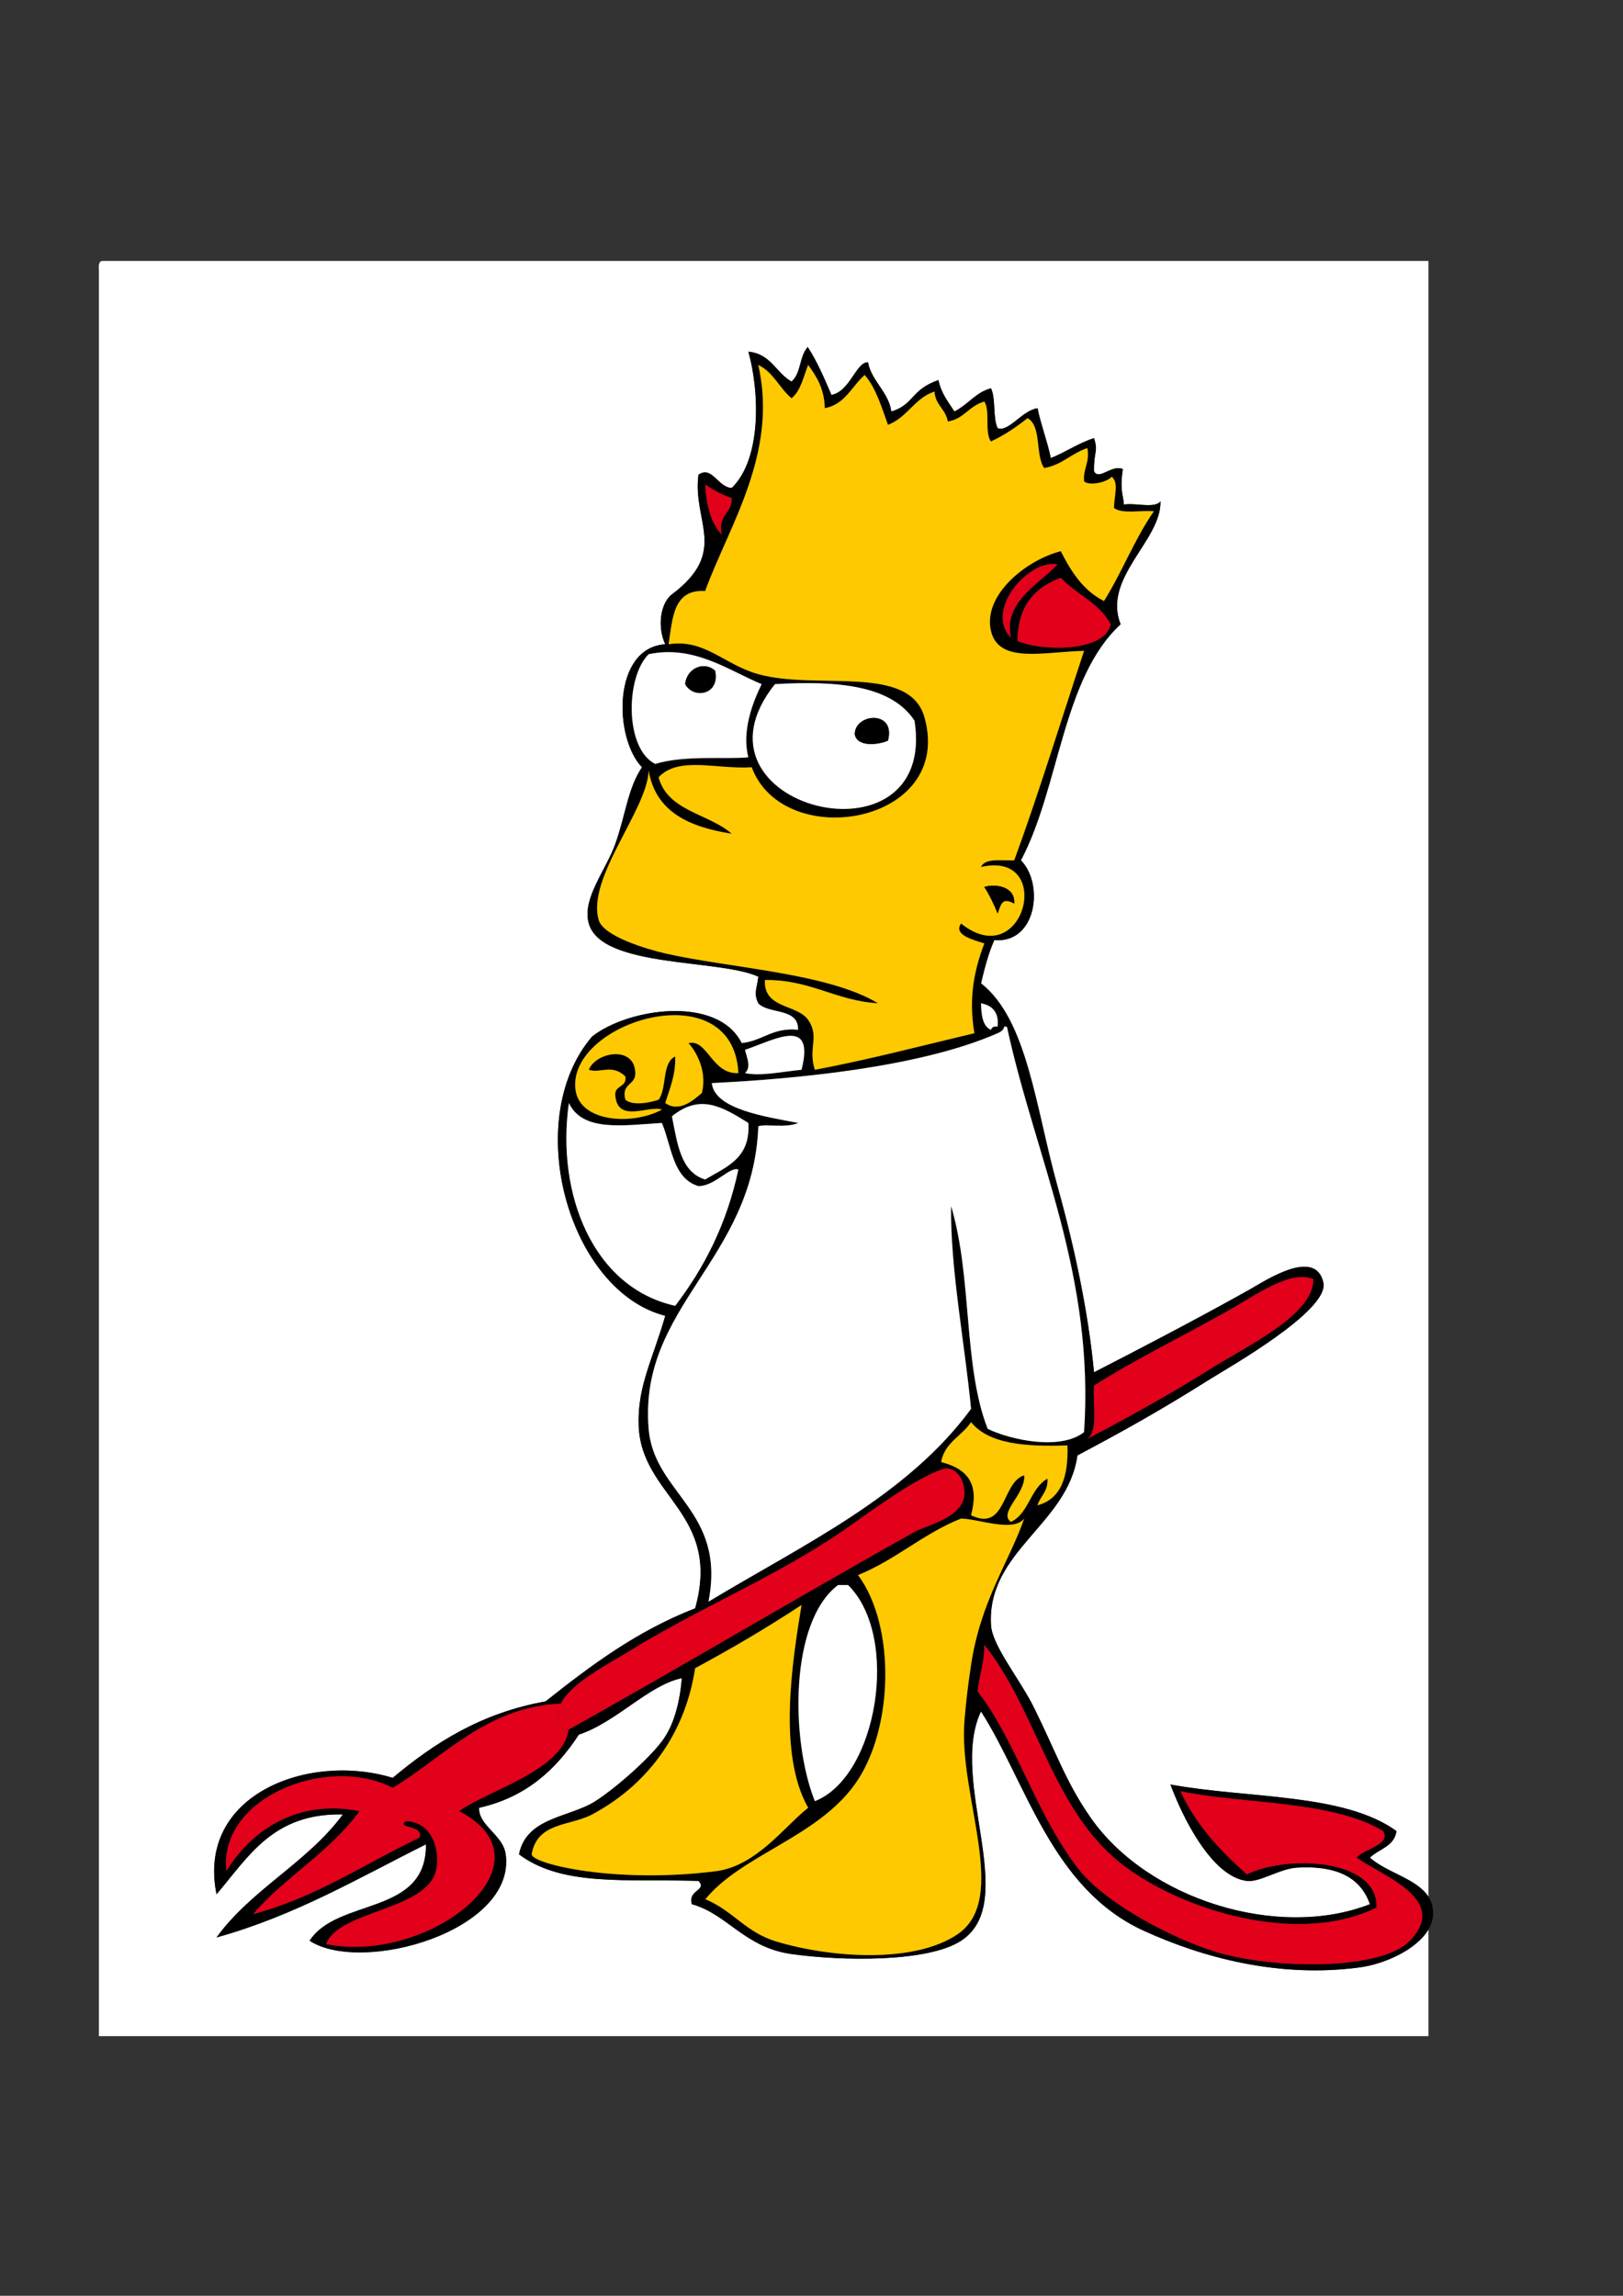
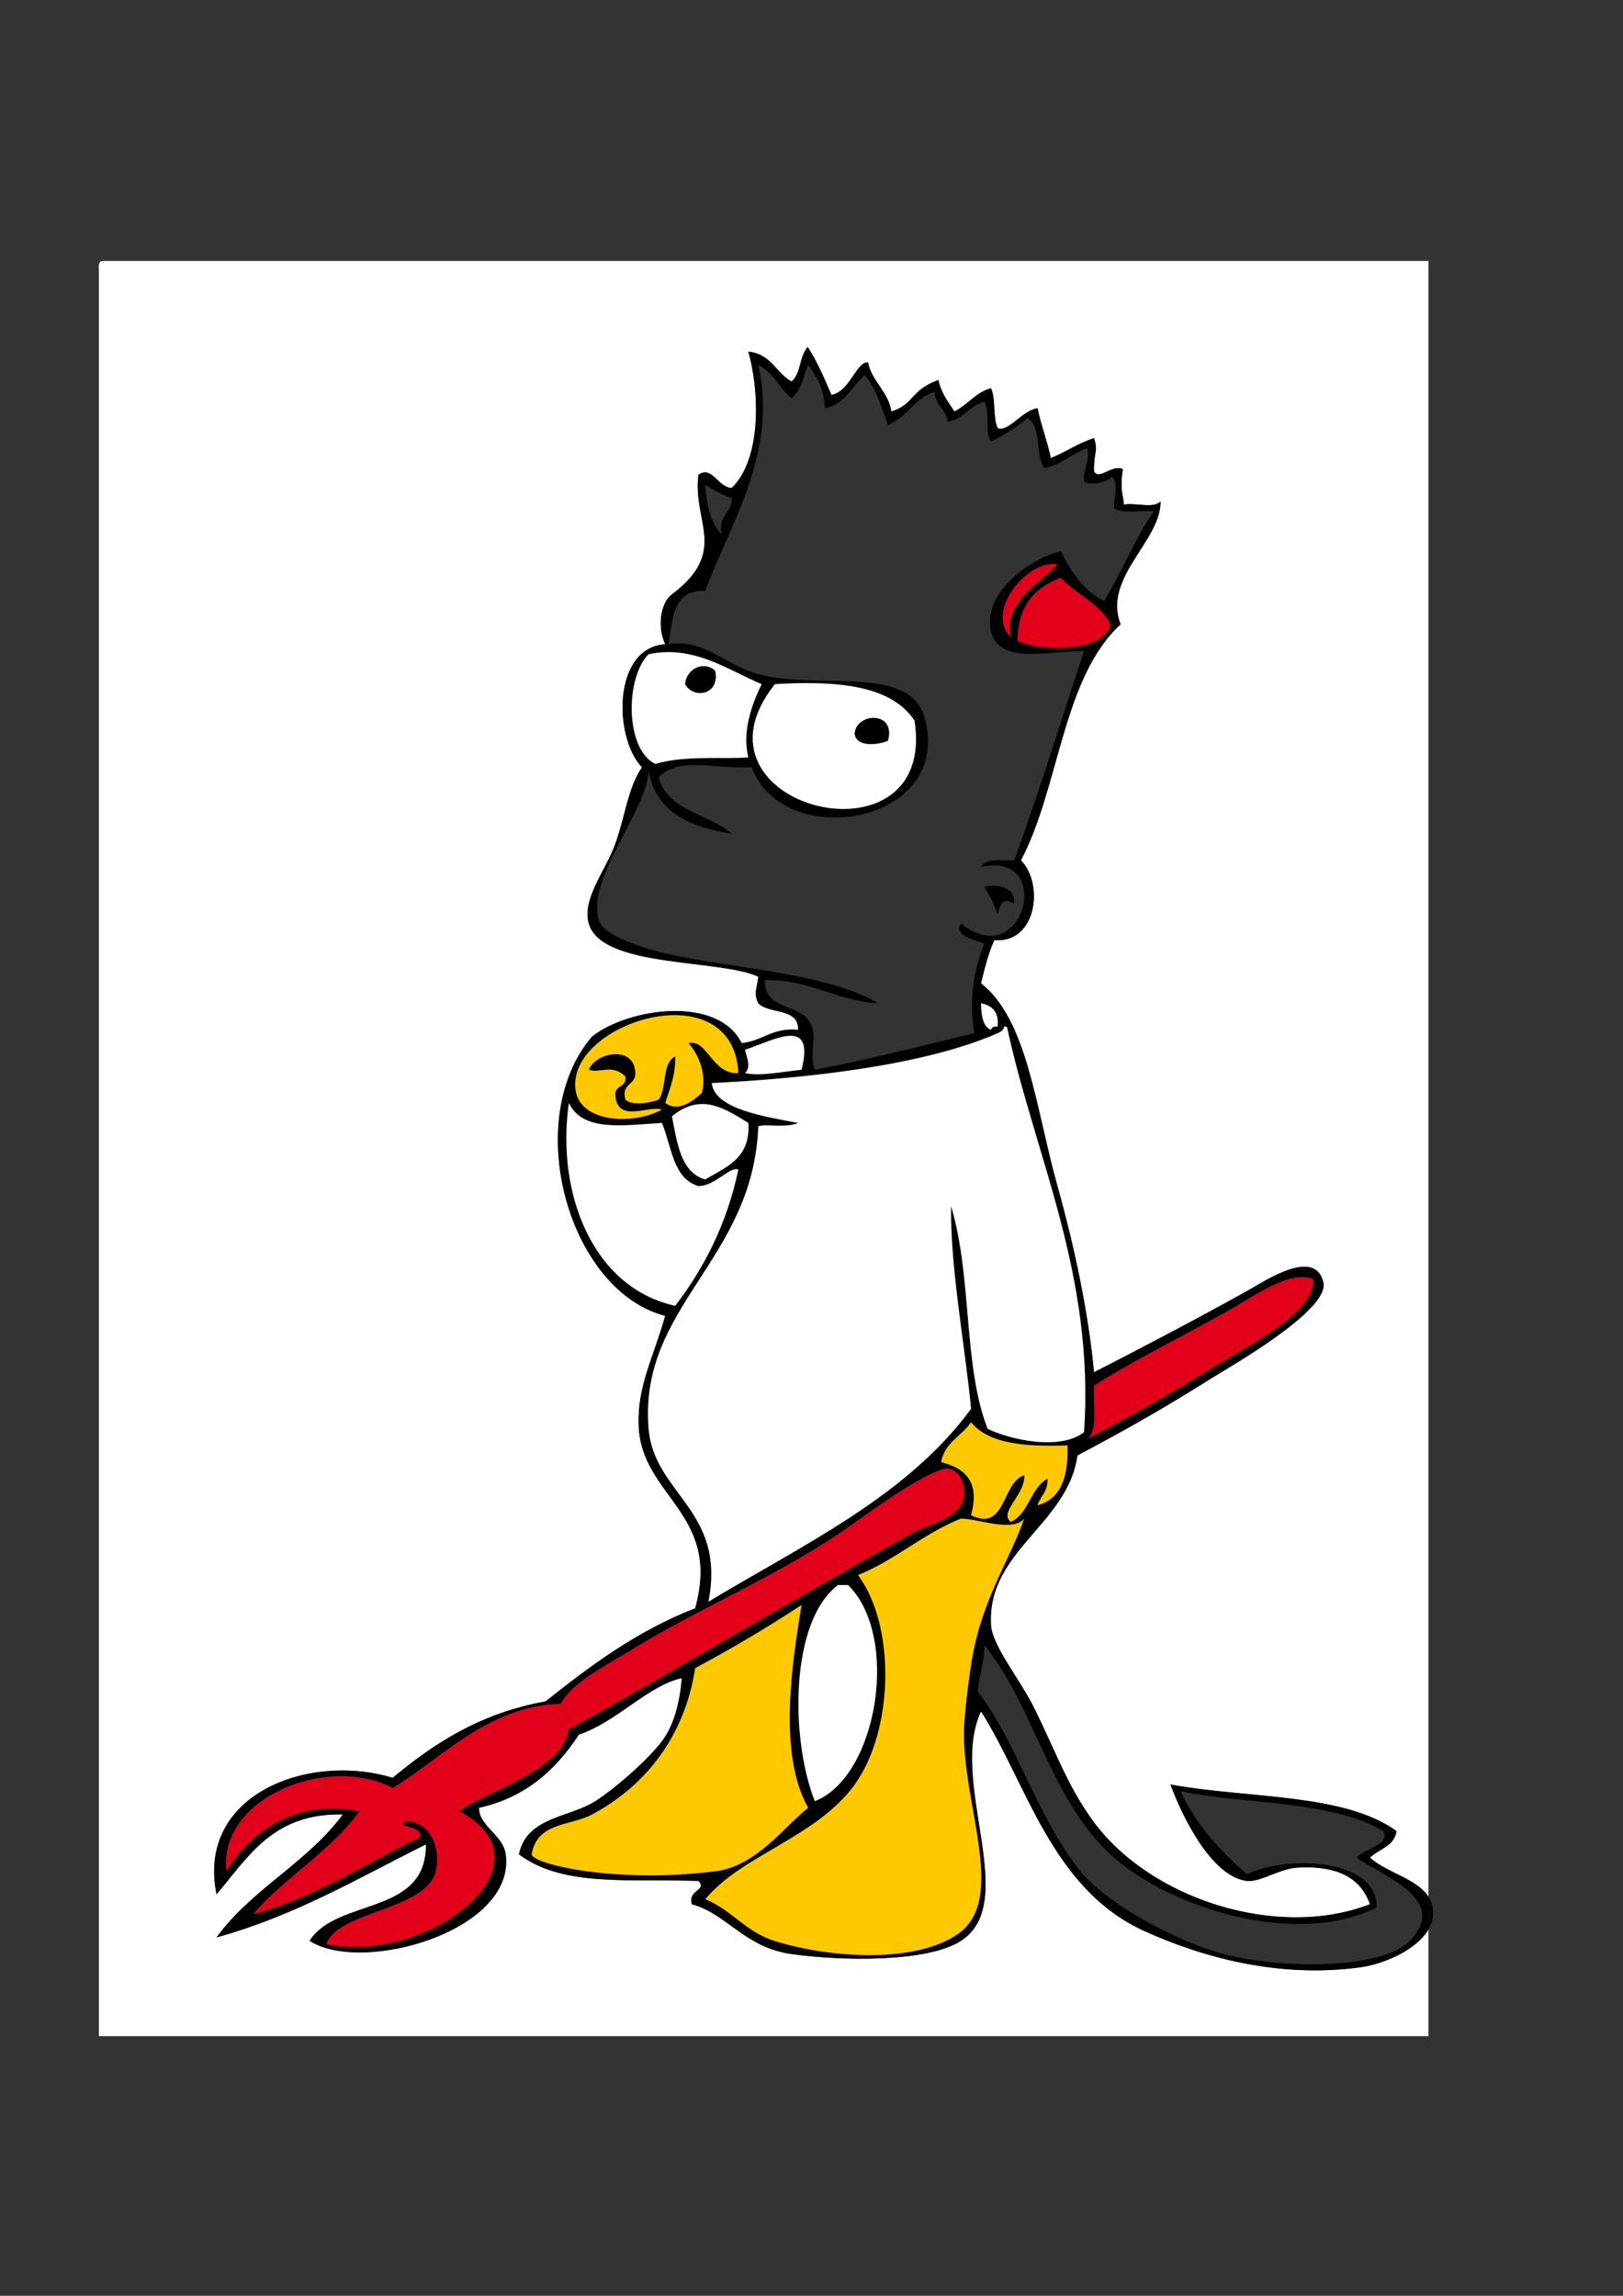
<svg xmlns="http://www.w3.org/2000/svg" version="1.1" id="Capa_1" x="0px" y="0px" width="595.28px" height="841.89px" viewBox="0 0 595.28 841.89" enable-background="new 0 0 595.28 841.89" xml:space="preserve">
  <rect x="0" y="0" width="595.28" height="841.89" fill="#333333" stroke="none" />
  <g id="XMLID_2_">
    <g>
      <path d="M525.61,700.73c0.18,2.43-0.46,4.71-1.69,6.819c0-4,0-8,0-12C524.85,697.02,525.46,698.72,525.61,700.73z" />
      <path fill="#FFFFFF" d="M523.92,707.55c0,13.04,0,26.08,0,39.12c-162.55,0-325.09,0-487.64,0c0-215.78,0-431.55,0-647.34    c-0.1-1.73-0.2-3.45,1.22-3.64c162.14,0,324.28,0,486.42,0c0,199.94,0,399.9,0,599.86c-4.229-6.63-15.16-8.74-21.47-14.33    c3.28-3.22,8.95-4.05,9.75-9.75c-19.32-14.01-54.771-11.88-82.9-17.069c4.28,11.619,15.021,33.79,28.04,35.35    c4.74,0.57,12.03-4.49,18.29-4.87c11.34-0.689,22.8,1.62,26.82,13.41c-33.49,13.12-81.37-1.6-102.41-31.7    c-9.04-12.93-12.65-23.91-20.72-40.229C374,615.6,363.9,603.58,363.47,595.88c-1.52-27.12,28.181-36.86,31.7-62.17    c16.95-8.979,30.4-16.479,48.76-28.04c6.471-4.07,43.75-25.11,41.45-35.35c-2.89-12.851-21.11-0.79-26.82,2.439    c-18.729,10.561-44.279,23.811-57.3,30.471c-2.02-21.421-6.93-45.061-13.41-68.271c-8.04-28.8-11.029-61.03-28.04-74.36    c1.32-5.59,2.74-11.08,4.881-15.85c15.529,1.32,18.319-20.62,9.75-29.26c14.21-26.84,15.149-66.94,36.579-86.55    c-6.76-17.1,14.94-30.66,14.62-45.11c-2.08,2.79-9.3,0.45-13.409,1.22c-0.341-4.13-1.561-5.3-0.4-13.05    c-4.271-1.71-8.62,4.28-10.57,0.86c-0.149-7.57,1.66-6.94,0-12.19c-5.85,1.86-10.3,5.13-15.85,7.31    c-1.32-6.39-3.55-11.89-4.87-18.28c-5.7,0.83-10.58,8.89-14.63,7.31c-1.83-3.86-0.61-10.77-2.44-14.63    c-5.72,1.59-7.72,5.45-13.41,8.54c-2.369-3.73-4.779-6.54-5.88-11.55c-10.43,3.71-8.63,8.85-17.279,11.55    c-0.82-6.91-7.41-11.44-8.521-18.04c-4.36-0.28-6.54,10.67-13.43,11.94c-2.55-5.98-5.32-12.42-8.7-17.57    c-3.2,3.71-2.3,9.41-5.92,12.69c-5.72-3.23-7.63-10.25-15.85-10.97c3.95,13.84,5.17,39.01-6.1,49.98    c-5.12-0.25-7.23-8.32-12.19-4.87c-2.32,17.26,11.28,28.07-9.75,43.89c-4.24,3.19-5.42,11.97-2.44,18.28    c-19.41,1.29-18.94,34.35-8.53,45.11c-5.21,7.77-5.96,17.3-9.76,28.04c-3.42,9.68-12.35,20.14-9.75,29.26    c4.68,16.41,47.93,12.91,62.17,19.5c-0.42,4.39-1.86,5.88,0,9.75c4.01,4.12,14.8,1.46,14.63,9.76    c-9.48-0.95-12.97,4.09-20.72,4.87c-8.89-17.71-41.65-12.84-54.86-2.44c-26.24,30.71-8.52,93.41,26.82,102.41    c-4.62,16.12-10.26,25.91-9.75,40.23c0.92,26.16,30.5,32.09,20.72,67.05c-21.36,8.3-38.33,21-54.86,34.13    c-23.77,4.271-40.8,15.28-56.08,28.04c-30.74-9.42-72.06,6.04-64.61,42.67c11.64-13.56,20.58-29.82,46.33-29.26    c-12.89,17.59-33.53,27.43-46.33,45.11c28.94-8.04,52.12-21.841,76.81-34.141c0.31,26.32-32.5,19.53-42.67,35.36    c19.22,12.45,75.71-3.55,71.92-31.7c-0.95-7.12-10.06-10.56-9.75-17.07c17.26-3.87,28.21-14.05,36.57-26.819    c13.99-4.71,25.65-18.23,37.8-20.721c-0.82,9.17-2.91,17.32-7.32,23.16c-4.99,6.62-16.68,16.99-24.38,21.95    c-9.41,6.04-25.32,5.8-28.04,19.5c15.91,11.99,39.62,8.92,65.83,9.75c3.4,3.54-4,3.17-2.44,8.54c13,3.56,19.3,15.87,36.58,18.28    c18.67,2.609,49.95,3.069,62.17-4.87c21.92-14.26-4.77-58.681,7.31-84.12c16.71,26.14,25.82,64.99,59.74,80.46    c21.51,9.81,49.54,17.43,79.24,13.41C507.65,720.25,519.54,715.05,523.92,707.55z" />
      <path d="M523.92,695.55c0,4,0,8,0,12c-4.38,7.5-16.27,12.7-25.13,13.9c-29.7,4.02-57.73-3.601-79.24-13.41    c-33.92-15.47-43.03-54.32-59.74-80.46c-12.079,25.439,14.61,69.86-7.31,84.12c-12.22,7.939-43.5,7.479-62.17,4.87    c-17.28-2.41-23.58-14.721-36.58-18.28c-1.56-5.37,5.84-5,2.44-8.54c-26.21-0.83-49.92,2.24-65.83-9.75    c2.72-13.7,18.63-13.46,28.04-19.5c7.7-4.96,19.39-15.33,24.38-21.95c4.41-5.84,6.5-13.99,7.32-23.16    c-12.15,2.49-23.81,16.011-37.8,20.721c-8.36,12.77-19.31,22.949-36.57,26.819c-0.31,6.511,8.8,9.95,9.75,17.07    c3.79,28.15-52.7,44.15-71.92,31.7c10.17-15.83,42.98-9.04,42.67-35.36c-24.69,12.3-47.87,26.101-76.81,34.141    c12.8-17.681,33.44-27.521,46.33-45.11c-25.75-0.561-34.69,15.7-46.33,29.26c-7.45-36.63,33.87-52.09,64.61-42.67    c15.28-12.76,32.31-23.77,56.08-28.04c16.53-13.13,33.5-25.83,54.86-34.13c9.78-34.96-19.8-40.89-20.72-67.05    c-0.51-14.32,5.13-24.11,9.75-40.23c-35.34-9-53.06-71.7-26.82-102.41c13.21-10.4,45.97-15.27,54.86,2.44    c7.75-0.78,11.24-5.82,20.72-4.87c0.17-8.3-10.62-5.64-14.63-9.76c-1.86-3.87-0.42-5.36,0-9.75c-14.24-6.59-57.49-3.09-62.17-19.5    c-2.6-9.12,6.33-19.58,9.75-29.26c3.8-10.74,4.55-20.27,9.76-28.04c-10.41-10.76-10.88-43.82,8.53-45.11    c-2.98-6.31-1.8-15.09,2.44-18.28c21.03-15.82,7.43-26.63,9.75-43.89c4.96-3.45,7.07,4.62,12.19,4.87    c11.27-10.97,10.05-36.14,6.1-49.98c8.22,0.72,10.13,7.74,15.85,10.97c3.62-3.28,2.72-8.98,5.92-12.69    c3.38,5.15,6.15,11.59,8.7,17.57c6.89-1.27,9.069-12.22,13.43-11.94c1.11,6.6,7.7,11.13,8.521,18.04    c8.649-2.7,6.85-7.84,17.279-11.55c1.101,5.01,3.511,7.82,5.88,11.55c5.69-3.09,7.69-6.95,13.41-8.54    c1.83,3.86,0.61,10.77,2.44,14.63c4.05,1.58,8.93-6.48,14.63-7.31c1.32,6.39,3.55,11.89,4.87,18.28c5.55-2.18,10-5.45,15.85-7.31    c1.66,5.25-0.149,4.62,0,12.19c1.95,3.42,6.3-2.57,10.57-0.86c-1.16,7.75,0.06,8.92,0.4,13.05c4.109-0.77,11.329,1.57,13.409-1.22    c0.32,14.45-21.38,28.01-14.62,45.11c-21.43,19.61-22.369,59.71-36.579,86.55c8.569,8.64,5.779,30.58-9.75,29.26    c-2.141,4.77-3.561,10.26-4.881,15.85c17.011,13.33,20,45.56,28.04,74.36c6.48,23.21,11.391,46.85,13.41,68.271    c13.021-6.66,38.57-19.91,57.3-30.471c5.71-3.229,23.931-15.29,26.82-2.439c2.3,10.239-34.979,31.279-41.45,35.35    c-18.359,11.561-31.81,19.061-48.76,28.04c-3.52,25.31-33.22,35.05-31.7,62.17c0.431,7.7,10.53,19.72,15.851,30.48    c8.069,16.319,11.68,27.3,20.72,40.229c21.04,30.101,68.92,44.82,102.41,31.7c-4.021-11.79-15.48-14.1-26.82-13.41    c-6.26,0.38-13.55,5.44-18.29,4.87c-13.02-1.56-23.76-23.73-28.04-35.35c28.13,5.189,63.58,3.06,82.9,17.069    c-0.8,5.7-6.47,6.53-9.75,9.75C508.76,686.81,519.69,688.92,523.92,695.55z M517.08,711.7c14.68-15.13-9.8-23.61-19.51-30.48    c2.75-3.35,12.67-4.649,9.75-9.75c-18.95-11.41-52.141-9.85-74.36-14.63c5.79,12.49,14.66,21.91,24.38,30.48    c14.9-7.23,48.18-5.73,47.54,12.189c-30.34,15.04-76.14-0.54-96.3-18.29c-23.26-20.479-28.98-55-47.55-78.02    c0.069,6.569-1.9,11.1-2.44,17.069c14.03,18.061,20.88,43.87,36.58,64.61c10.1,13.351,37.11,27.36,53.64,31.69    C469.39,721.98,506.61,722.48,517.08,711.7z M481.72,469.1c-8.54-3.64-21.22,6-32.97,12.521c-18.33,10.17-32.82,17.21-47.49,26.49    c-0.569,6.739,1.73,16.35-2.439,19.5c14.979-7.841,30.77-16.58,45.109-25.601C457.93,493.21,481.72,482.17,481.72,469.1z     M423.21,187.49c-4.84-0.45-11.69,1.12-14.63-1.22c0.13-5.01,1.81-9.2-0.83-11.44c-1.74,2.07-8.22,3.46-10.14,1.69    c-0.41-4.88,2.17-6.77,1.21-12.19c-6,1.99-9.261,6.18-15.84,7.31c-3.351-4.78-0.841-15.42-6.101-18.29    c-4.09,3.23-8.41,6.22-13.41,8.54c-2.47-3.23-0.18-11.2-2.439-14.63c-5.78,1.66-7.42,6.39-13.41,7.31    c-0.73-4.55-4.58-5.98-4.87-10.97c-7.36,2.4-9.97,9.54-17.07,12.19c-2.37-6.57-4.399-13.48-8.529-18.28    c-4.771,4.17-7.141,10.74-14.631,12.19c-0.189-7.13-3-11.64-6.1-15.85c-1.77,4.33-2.69,9.49-6.09,12.19    c-4.46-3.67-6.68-9.58-12.2-12.19c7.33,32.38-10.66,58.73-19.5,82.9c-11.74-0.77-11.92,10.02-13.41,19.5    c13.27-2.06,20.32,7.47,32.91,10.97c21.62,6.01,55.43-3.88,60.96,15.85c10.97,39.18-51.63,49.77-63.39,18.29    c-12.94,0.82-26.75-4.16-34.14,3.66c3.33,12.52,18.41,13.28,26.82,20.72c-15.45-2.43-27.88-7.88-30.48-23.16    c-0.31,14.18-22.89,39.48-18.28,54.86c1.76,5.9,17.5,10.61,24.38,12.19c23.3,5.35,59.62,7.1,78.02,18.28    c-15.699-0.96-24.629-8.68-41.45-8.53c-0.61,10.6,11.81,8.8,15.85,14.63c4.3,6.2-0.14,10.13,2.44,18.29    c20.18-3.8,39.14-8.82,58.52-13.41c-2.189-12.82-0.1-23.11,3.65-32.92c-3.79-1.24-11.57-3.08-8.53-7.31    c23.22,18.62,34.6-26.95,7.31-20.73c1.49-3.39,7.49-2.26,12.19-2.44c9.14-25,17.12-51.15,25.61-76.8    c-14.811,0.31-31.28,4.86-34.141-7.31c-3.08-13.1,12.79-25.95,25.601-29.26c3.83,7.55,8.27,14.48,15.85,18.28    C411.5,209.92,416.2,197.55,423.21,187.49z M407.36,228.94c-4.04-7.74-12.61-10.96-18.29-17.07    c-9.45,3.55-15.82,10.19-15.851,23.16C381.58,238.87,405.29,239.29,407.36,228.94z M397.61,525.18    c3.88-57.56-17.63-100.21-28.04-147.51c-0.07-0.75-0.19-1.45-1.221-1.22c-0.279,1.33-1.33,1.95-2.439,2.44    c-28.141,12.39-73.4,16.76-104.84,18.28c1.01,9.56,19.4,12.29,31.69,14.63c-4.64,2-11.91,0.24-14.63,1.22    c-1.85,49.3-43.96,65.9-40.23,110.94c2,24.03,28.52,29.78,21.95,63.39c34.72-20.949,72.75-38.59,96.31-70.71    c-2.311-24.109-7.66-51.67-7.32-74.359c7.84,26.279,4.351,58.47,13.41,81.68C370.75,528.08,388.96,531.99,397.61,525.18z     M380.54,552c8.67-2.3,11.36-10.59,10.97-21.95c-15.149,0.521-28.83-0.43-35.35-8.53c-3.4,5.141-9.67,7.4-10.98,14.631    c10.431,2.649,13.9,8.68,10.98,19.5c12.96,6.25,11.21-12.19,19.5-14.631c0.54,6.98-9.63,13.721-4.87,17.07    c6.63-3.12,7.1-12.399,13.41-15.85C384.48,547,381.58,548.56,380.54,552z M387.85,206.99c-10.199-2.19-27.029,16.72-17.06,26.82    C367.9,220.81,381.03,214.26,387.85,206.99z M375.66,556.87c-4.07,5.149-16.53,0.16-23.16,0c-13.95,5.56-23.91,15.1-37.79,20.729    c13.89,18.65,13.16,56.841-1.22,76.801c-14.01,19.439-41.49,25.85-54.78,42.05c10.35,4.34,14.72,12.149,26.12,15.55    c20.58,6.13,50.75,8,66.45-2.74c19.05-13.04,0.3-50.31,2.439-78.02c0.54-7.08,1.511-14.63,2.44-20.73    C359.74,586.97,369.89,573.24,375.66,556.87z M365.91,376.45c0.52-5.4-2.03-7.72-6.101-8.54c0.12,4.35,0.57,8.37,3.66,9.76    C363.74,376.72,364.49,376.25,365.91,376.45z M335.43,561.75c4.57-2.55,18.74-5.36,18.29-14.63c-0.33-6.72-4.75-9.24-7.319-8.53    c-10.23,2.83-29.73,17.67-37.79,23.16c-24.76,16.86-53.331,28.5-78.021,43.89c-6.97,4.341-21,11.341-24.91,19.13    c-27.09,0.87-44.1,20.57-61.65,30.851c-24.28-12.47-64.06,3.83-60.95,30.479c8.57-14.189,25.41-26.6,48.76-21.949    c-10.68,14.92-27.17,24.029-39.01,37.79c23.36-6.301,40.87-18.46,60.96-28.03c1.95-4.9-8.85-3.22-4.88-6.101    c10.43,0.391,12.56,12,10.97,18.29c-3.67,14.53-35.8,14.511-40.23,26.82c37.72,7.62,85.03-29.689,48.77-48.77    c10.42-7.57,38.23-15.011,40.08-29.86C246.79,612.96,297.08,583.16,335.43,561.75z M284.23,250.88    c-36.1,45.27,59.81,69.01,51.2,13.41C326.91,251.28,307.11,249.54,284.23,250.88z M298.86,660.5    c22.98-8.94,31.4-60.37,12.19-79.25c-1.22,0-2.439,0-3.66,0C289.62,594.6,289.88,637.85,298.86,660.5z M293.98,392.3    c5.02-19.74-9.78-11.02-20.72-7.32c0.59,2.78,2.42,6.23,0,8.53C279.05,394.76,286.72,392.98,293.98,392.3z M296.42,662.93    c-11.32-19.899-5.73-54.069-2.44-74.359c-12.5,8.22-25.52,15.92-39.01,23.16c-3.86,25.34-18.6,43.43-37.79,53.64    c-8.21,4.37-20.12,2.74-22.18,14.63c0.25,3.56,31,10.88,67.67,6.17C277.5,684.26,287.95,669.5,296.42,662.93z M258.63,432.53    c7.63-4.57,16.72-7.66,15.85-20.73c-9.88-6.18-17.79-10.72-28.04-2.44C248.43,419.15,249.57,429.8,258.63,432.53z M274.48,277.7    c-2.45-9.33,1.39-19.71,4.87-26.82c-12.05-4.98-24.82-14.5-41.45-10.97c-8.51,8.42-8.78,34.72,2.44,40.23    C251.16,276.78,267.34,278.56,274.48,277.7z M252.53,382.54c6.91-1.74,8.57,11.55,18.29,10.97c-1.89-37.56-62.95-18.73-59.74,6.1    c1.53,11.84,20.56,13.23,31.7,7.31c-4.65-1.76-16.01,5.03-17.07-4.87c-0.66-4.32,4.32-3,3.66-7.32c-4.92-4.71-9.28-1-13.41-2.43    c2.54-6.55,16.84-9.11,17.07,1.21c0.09,4.57-5.26,3.69-3.66,9.76c2.74,2.38,9.17,1.06,12.19,0c3.14-4.17,1.1-13.54,6.1-15.85    c0.17,7.08-2.04,11.78-3.66,17.07c5.17,3.66,10.51-1.18,13.41-3.66C259.77,391.53,253.94,384.02,252.53,382.54z M270.82,428.87    c-3.23-1.15-8.54,6.06-14.63,6.09c-9.43-2.76-9.82-14.56-13.41-23.16c-14.27,0.85-29,3.37-34.13-7.31    c-4.75,33.43,8.95,67.77,39.01,74.359C258.21,465.02,266.55,448.99,270.82,428.87z M264.72,196.02    c-1.58-7.27,3.85-7.53,3.66-13.41c-3.77-1.1-6.71-3.04-9.75-4.87C259.1,185.4,260.78,191.84,264.72,196.02z" />
-       <path fill="#E2001A" d="M497.57,681.22c9.71,6.87,34.189,15.351,19.51,30.48c-10.47,10.78-47.69,10.28-68.271,4.87    c-16.529-4.33-43.54-18.34-53.64-31.69c-15.7-20.74-22.55-46.55-36.58-64.61c0.54-5.97,2.51-10.5,2.44-17.069    c18.569,23.02,24.29,57.54,47.55,78.02c20.16,17.75,65.96,33.33,96.3,18.29c0.64-17.92-32.64-19.42-47.54-12.189    c-9.72-8.57-18.59-17.99-24.38-30.48c22.22,4.78,55.41,3.22,74.36,14.63C510.24,676.57,500.32,677.87,497.57,681.22z" />
      <path fill="#E2001A" d="M448.75,481.62c11.75-6.521,24.43-16.16,32.97-12.521c0,13.07-23.79,24.11-37.79,32.91    c-14.34,9.021-30.13,17.76-45.109,25.601c4.17-3.15,1.87-12.761,2.439-19.5C415.93,498.83,430.42,491.79,448.75,481.62z" />
-       <path fill="#FEC900" d="M408.58,186.27c2.939,2.34,9.79,0.77,14.63,1.22c-7.01,10.06-11.71,22.43-18.29,32.91    c-7.58-3.8-12.02-10.73-15.85-18.28c-12.811,3.31-28.681,16.16-25.601,29.26c2.86,12.17,19.33,7.62,34.141,7.31    c-8.49,25.65-16.471,51.8-25.61,76.8c-4.7,0.18-10.7-0.95-12.19,2.44c27.29-6.22,15.91,39.35-7.31,20.73    c-3.04,4.23,4.74,6.07,8.53,7.31c-3.75,9.81-5.84,20.1-3.65,32.92c-19.38,4.59-38.34,9.61-58.52,13.41    c-2.58-8.16,1.86-12.09-2.44-18.29c-4.04-5.83-16.46-4.03-15.85-14.63c16.82-0.15,25.75,7.57,41.45,8.53    c-18.399-11.18-54.72-12.93-78.02-18.28c-6.88-1.58-22.62-6.29-24.38-12.19c-4.61-15.38,17.97-40.68,18.28-54.86    c2.6,15.28,15.03,20.73,30.48,23.16c-8.41-7.44-23.49-8.2-26.82-20.72c7.39-7.82,21.2-2.84,34.14-3.66    c11.76,31.48,74.359,20.89,63.39-18.29c-5.53-19.73-39.34-9.84-60.96-15.85c-12.59-3.5-19.64-13.03-32.91-10.97    c1.49-9.48,1.67-20.27,13.41-19.5c8.84-24.17,26.83-50.52,19.5-82.9c5.52,2.61,7.74,8.52,12.2,12.19c3.4-2.7,4.32-7.86,6.09-12.19    c3.1,4.21,5.91,8.72,6.1,15.85c7.49-1.45,9.86-8.02,14.631-12.19c4.13,4.8,6.159,11.71,8.529,18.28    c7.101-2.65,9.71-9.79,17.07-12.19c0.29,4.99,4.14,6.42,4.87,10.97c5.99-0.92,7.63-5.65,13.41-7.31    c2.26,3.43-0.03,11.4,2.439,14.63c5-2.32,9.32-5.31,13.41-8.54c5.26,2.87,2.75,13.51,6.101,18.29c6.579-1.13,9.84-5.32,15.84-7.31    c0.96,5.42-1.62,7.31-1.21,12.19c1.92,1.77,8.399,0.38,10.14-1.69C410.39,177.07,408.71,181.26,408.58,186.27z M372,331.34    c0.43-6.51-7.24-7.27-10.97-6.09c1.89,2.98,3.5,6.25,4.88,9.75C367.16,331.43,367.55,328.9,372,331.34z" />
      <path fill="#E2001A" d="M389.07,211.87c5.68,6.11,14.25,9.33,18.29,17.07c-2.07,10.35-25.78,9.93-34.141,6.09    C373.25,222.06,379.62,215.42,389.07,211.87z" />
      <path fill="#FFFFFF" d="M369.57,377.67c10.41,47.3,31.92,89.95,28.04,147.51c-8.65,6.811-26.86,2.9-35.36-1.22    c-9.06-23.21-5.57-55.4-13.41-81.68c-0.34,22.689,5.01,50.25,7.32,74.359c-23.561,32.12-61.59,49.761-96.31,70.71    c6.57-33.609-19.95-39.359-21.95-63.39c-3.73-45.04,38.38-61.64,40.23-110.94c2.72-0.98,9.99,0.78,14.63-1.22    c-12.29-2.34-30.68-5.07-31.69-14.63c31.44-1.52,76.7-5.89,104.84-18.28c1.109-0.49,2.16-1.11,2.439-2.44    C369.38,376.22,369.5,376.92,369.57,377.67z" />
      <path fill="#FEC900" d="M391.51,530.05c0.391,11.36-2.3,19.65-10.97,21.95c1.04-3.44,3.94-5,3.66-9.76    c-6.311,3.45-6.78,12.729-13.41,15.85c-4.76-3.35,5.41-10.09,4.87-17.07c-8.29,2.44-6.54,20.881-19.5,14.631    c2.92-10.82-0.55-16.851-10.98-19.5c1.311-7.23,7.58-9.49,10.98-14.631C362.68,529.62,376.36,530.57,391.51,530.05z" />
      <path fill="#E2001A" d="M370.79,233.81c-9.97-10.1,6.86-29.01,17.06-26.82C381.03,214.26,367.9,220.81,370.79,233.81z" />
      <path d="M361.03,325.25c3.729-1.18,11.399-0.42,10.97,6.09c-4.45-2.44-4.84,0.09-6.09,3.66    C364.53,331.5,362.92,328.23,361.03,325.25z" />
      <path fill="#FEC900" d="M352.5,556.87c6.63,0.16,19.09,5.149,23.16,0c-5.771,16.37-15.92,30.1-19.5,53.64    c-0.93,6.101-1.9,13.65-2.44,20.73c-2.14,27.71,16.61,64.979-2.439,78.02c-15.7,10.74-45.87,8.87-66.45,2.74    c-11.4-3.4-15.77-11.21-26.12-15.55c13.29-16.2,40.771-22.61,54.78-42.05c14.38-19.96,15.109-58.15,1.22-76.801    C328.59,571.97,338.55,562.43,352.5,556.87z" />
      <path fill="#FFFFFF" d="M359.81,367.91c4.07,0.82,6.62,3.14,6.101,8.54c-1.42-0.2-2.17,0.27-2.44,1.22    C360.38,376.28,359.93,372.26,359.81,367.91z" />
      <path fill="#E2001A" d="M353.72,547.12c0.45,9.27-13.72,12.08-18.29,14.63c-38.35,21.41-88.64,51.21-126.93,72.54    c0.36-2.89-0.26-6.05-2.17-9.54c-0.22,0-0.44,0.01-0.65,0.02c3.91-7.789,17.94-14.789,24.91-19.13    c24.69-15.39,53.26-27.029,78.021-43.89c8.06-5.49,27.56-20.33,37.79-23.16C348.97,537.88,353.39,540.4,353.72,547.12z" />
      <path fill="#FFFFFF" d="M335.43,264.29c8.61,55.6-87.3,31.86-51.2-13.41C307.11,249.54,326.91,251.28,335.43,264.29z     M325.68,271.61c3.03-11.23-11.96-10.17-12.189-2.44C314.23,273.98,321.87,273.24,325.68,271.61z" />
      <path d="M313.49,269.17c0.229-7.73,15.22-8.79,12.189,2.44C321.87,273.24,314.23,273.98,313.49,269.17z" />
      <path fill="#FFFFFF" d="M311.05,581.25c19.21,18.88,10.79,70.31-12.19,79.25c-8.98-22.65-9.24-65.9,8.53-79.25    C308.61,581.25,309.83,581.25,311.05,581.25z" />
      <path fill="#FFFFFF" d="M273.26,384.98c10.94-3.7,25.74-12.42,20.72,7.32c-7.26,0.68-14.93,2.46-20.72,1.21    C275.68,391.21,273.85,387.76,273.26,384.98z" />
      <path fill="#FEC900" d="M293.98,588.57c-3.29,20.29-8.88,54.46,2.44,74.359c-8.47,6.57-18.92,21.33-33.75,23.24    C226,690.88,195.25,683.56,195,680c2.06-11.89,13.97-10.26,22.18-14.63c19.19-10.21,33.93-28.3,37.79-53.64    C268.46,604.49,281.48,596.79,293.98,588.57z" />
-       <path fill="#FFFFFF" d="M274.48,411.8c0.87,13.07-8.22,16.16-15.85,20.73c-9.06-2.73-10.2-13.38-12.19-23.17    C256.69,401.08,264.6,405.62,274.48,411.8z" />
+       <path fill="#FFFFFF" d="M274.48,411.8c0.87,13.07-8.22,16.16-15.85,20.73c-9.06-2.73-10.2-13.38-12.19-23.17    C256.69,401.08,264.6,405.62,274.48,411.8" />
      <path fill="#FFFFFF" d="M279.35,250.88c-3.48,7.11-7.32,17.49-4.87,26.82c-7.14,0.86-23.32-0.92-34.14,2.44    c-11.22-5.51-10.95-31.81-2.44-40.23C254.53,236.38,267.3,245.9,279.35,250.88z M251.31,250.88c3,5.57,12.82,4,10.98-4.88    C258.54,242.35,251.89,244.81,251.31,250.88z" />
      <path fill="#FEC900" d="M270.82,393.51c-9.72,0.58-11.38-12.71-18.29-10.97c1.41,1.48,7.24,8.99,4.88,18.29    c-2.9,2.48-8.24,7.32-13.41,3.66c1.62-5.29,3.83-9.99,3.66-17.07c-5,2.31-2.96,11.68-6.1,15.85c-3.02,1.06-9.45,2.38-12.19,0    c-1.6-6.07,3.75-5.19,3.66-9.76c-0.23-10.32-14.53-7.76-17.07-1.21c4.13,1.43,8.49-2.28,13.41,2.43c0.66,4.32-4.32,3-3.66,7.32    c1.06,9.9,12.42,3.11,17.07,4.87c-11.14,5.92-30.17,4.53-31.7-7.31C207.87,374.78,268.93,355.95,270.82,393.51z" />
      <path fill="#FFFFFF" d="M256.19,434.96c6.09-0.03,11.4-7.24,14.63-6.09c-4.27,20.12-12.61,36.149-23.16,49.979    c-30.06-6.59-43.76-40.93-39.01-74.359c5.13,10.68,19.86,8.16,34.13,7.31C246.37,420.4,246.76,432.2,256.19,434.96z" />
-       <path fill="#E2001A" d="M268.38,182.61c0.19,5.88-5.24,6.14-3.66,13.41c-3.94-4.18-5.62-10.62-6.09-18.28    C261.67,179.57,264.61,181.51,268.38,182.61z" />
      <path d="M262.29,246c1.84,8.88-7.98,10.45-10.98,4.88C251.89,244.81,258.54,242.35,262.29,246z" />
      <path fill="#E2001A" d="M206.33,624.75c1.91,3.49,2.53,6.65,2.17,9.54c-0.36,0.2-0.71,0.4-1.07,0.6    c-3.24-3.42-3.39-6.84-1.75-10.12C205.89,624.76,206.11,624.75,206.33,624.75z" />
      <path fill="#E2001A" d="M207.43,634.89c0.36-0.199,0.71-0.399,1.07-0.6c-1.85,14.85-29.66,22.29-40.08,29.86    c36.26,19.08-11.05,56.39-48.77,48.77c4.43-12.31,36.56-12.29,40.23-26.82c1.59-6.29-0.54-17.899-10.97-18.29    c-3.97,2.881,6.83,1.2,4.88,6.101c-20.09,9.57-37.6,21.729-60.96,28.03c11.84-13.761,28.33-22.87,39.01-37.79    c-23.35-4.65-40.19,7.76-48.76,21.949c-3.11-26.649,36.67-42.949,60.95-30.479c17.55-10.28,34.56-29.98,61.65-30.851    C204.04,628.05,204.19,631.47,207.43,634.89z" />
    </g>
    <g>
	</g>
  </g>
</svg>